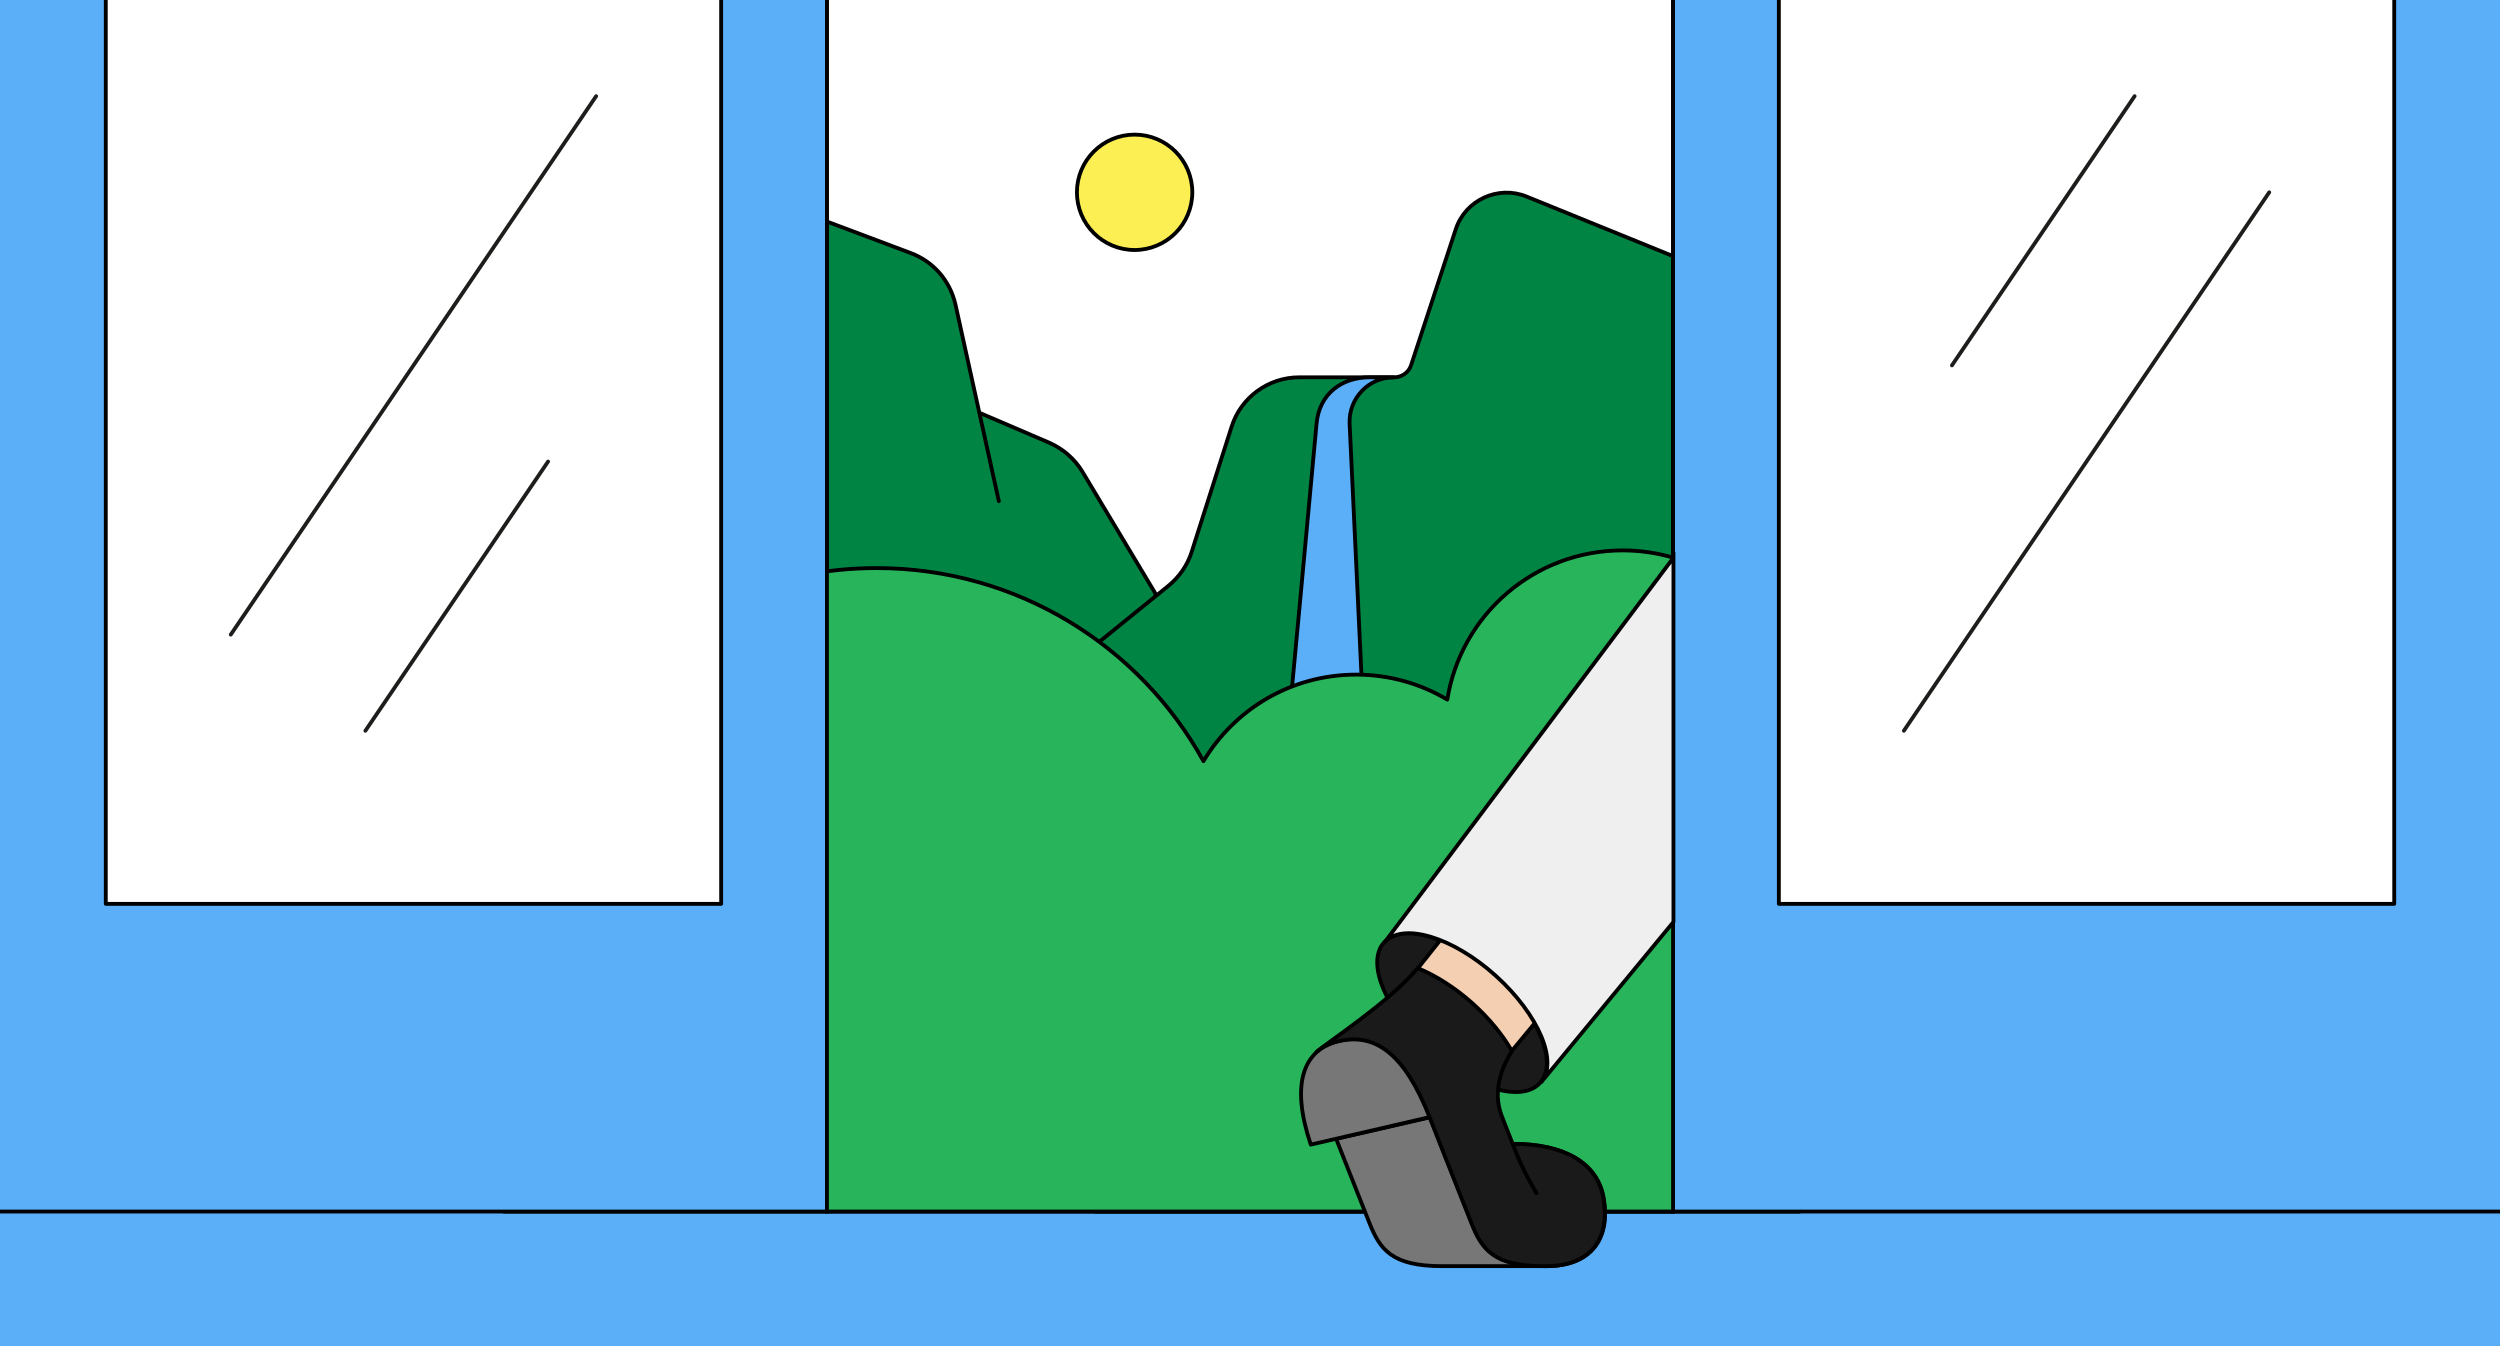
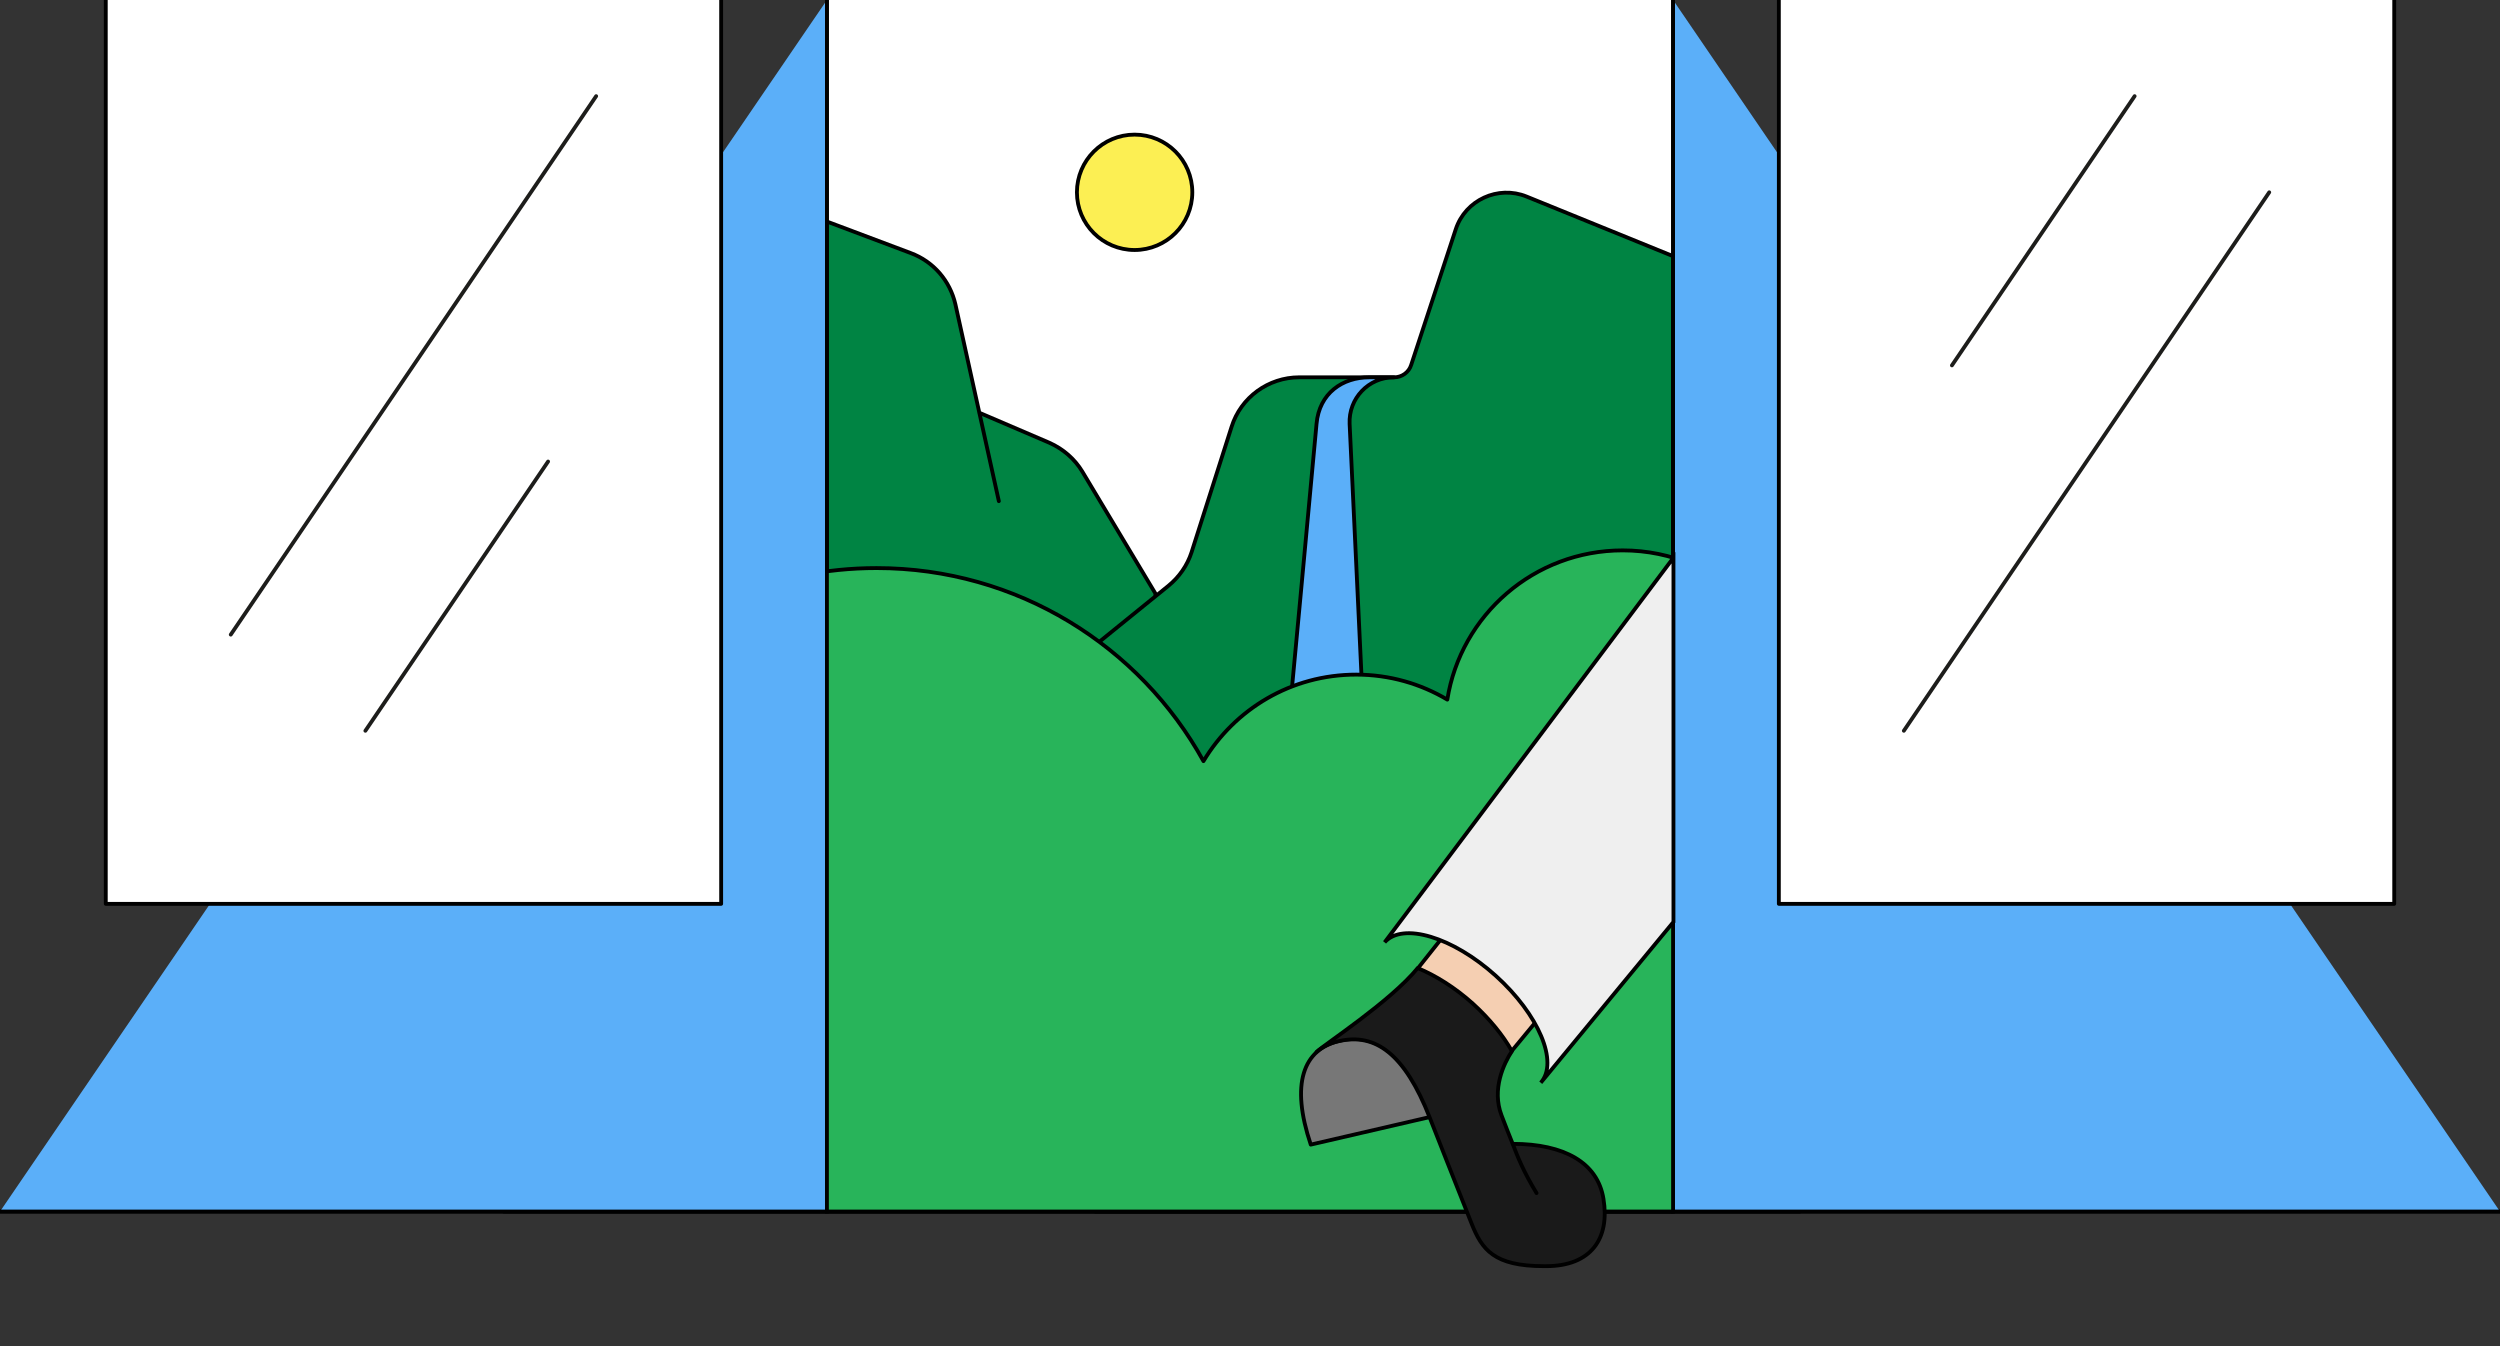
<svg xmlns="http://www.w3.org/2000/svg" version="1.1" id="Laag_1" x="0px" y="0px" viewBox="0 0 650 350" style="enable-background:new 0 0 650 350;" xml:space="preserve">
  <rect x="0" y="0" width="650" height="350" fill="#333333" stroke="none" />
  <style type="text/css">
	.st0{fill:none;stroke:#000000;stroke-linejoin:round;stroke-miterlimit:10;}
	.st1{fill:#5BAFF9;}
	.st2{fill:#FFFFFF;stroke:#000000;stroke-miterlimit:10;}
	.st3{fill:#008443;stroke:#000000;stroke-linecap:round;stroke-linejoin:round;stroke-miterlimit:10;}
	.st4{fill:#5BAFF9;stroke:#000000;stroke-linecap:round;stroke-linejoin:round;stroke-miterlimit:10;}
	.st5{fill:#28B45A;stroke:#000000;stroke-linecap:round;stroke-linejoin:round;stroke-miterlimit:10;}
	.st6{fill:#FCEF53;stroke:#000000;stroke-miterlimit:10;}
	.st7{fill:#5BAFF9;stroke:#000000;stroke-miterlimit:10;}
	.st8{fill:#FFFFFF;stroke:#000000;stroke-linejoin:round;stroke-miterlimit:10;}
	.st9{fill:none;stroke:#1D1D1B;stroke-linecap:round;stroke-linejoin:round;stroke-miterlimit:10;}
	.st10{fill:#1A1A1A;stroke:#000000;stroke-width:1;stroke-linecap:round;stroke-linejoin:round;stroke-miterlimit:9.998;}
	.st11{fill:#777777;stroke:#000000;stroke-linecap:round;stroke-linejoin:round;stroke-miterlimit:10;}
	.st12{fill:#F5CFB2;stroke:#000000;stroke-miterlimit:10;}
	.st13{fill:#1A1A1A;stroke:#000000;stroke-linecap:round;stroke-linejoin:round;stroke-miterlimit:10;}
	.st14{fill:#EFEFEF;stroke:#000000;stroke-miterlimit:10;}
	.st15{fill:none;stroke:#000000;stroke-linecap:round;stroke-linejoin:round;stroke-miterlimit:10;}
</style>
  <line class="st0" x1="0" y1="315" x2="650" y2="315" />
-   <rect class="st1" width="650" height="350" />
  <polyline class="st2" points="435,0 435,315 215,315 215,0 " />
  <path class="st3" d="M259.7,130.3l-11.3-51.2C247,73,242.7,68,236.8,65.8L215,57.6v113.2h85.4v-16.5l-19-31.7c-2-3.3-5-5.9-8.6-7.5  l-18.2-7.8" />
  <path class="st3" d="M284.8,167.7l19-15.4c2.8-2.3,4.9-5.3,6-8.7l10.4-32.6c2.4-7.7,9.6-12.9,17.6-12.9h24.7c2,0,3.8-1.3,4.4-3.2  l11.6-35.3c2.5-7.6,11-11.5,18.4-8.5L435,66.6V315H284.8V167.7z" />
-   <path class="st4" d="M362.4,98.1c-6.6,0-11.8,5.5-11.5,12.1s4,84.8,4,84.8h-20.5c0,0,7.2-76.8,7.9-84.8c0.7-8,6.8-12.1,13.7-12.1  h0.6H362.4z" />
+   <path class="st4" d="M362.4,98.1c-6.6,0-11.8,5.5-11.5,12.1s4,84.8,4,84.8h-20.5c0,0,7.2-76.8,7.9-84.8c0.7-8,6.8-12.1,13.7-12.1  h0.6z" />
  <path class="st5" d="M421.9,143.1c-23,0-42.1,16.8-45.6,38.8c-6.9-4.1-15-6.5-23.7-6.5c-16.9,0-31.6,9-39.7,22.5  c-16.5-29.9-48.4-50.2-85-50.2c-53.5,0-96.9,43.4-96.9,96.9V315h336.9V189.3C468.1,163.8,447.4,143.1,421.9,143.1z" />
  <circle class="st6" cx="295" cy="50" r="15" />
  <polyline class="st7" points="215,0 215,315 0,315 " />
  <polyline class="st8" points="187.5,0 187.5,235 27.5,235 27.5,0 " />
  <line class="st9" x1="95" y1="190" x2="142.5" y2="120" />
  <line class="st9" x1="60" y1="165" x2="155" y2="25" />
  <polyline class="st7" points="435,0 435,315 650,315 " />
  <polyline class="st8" points="462.5,0 462.5,235 622.5,235 622.5,0 " />
  <line class="st9" x1="555" y1="25" x2="507.5" y2="95" />
  <line class="st9" x1="590" y1="50" x2="495" y2="190" />
-   <ellipse transform="matrix(0.669 -0.743 0.743 0.669 -69.857 369.639)" class="st10" cx="380.2" cy="263.3" rx="12.9" ry="27.3" />
-   <path class="st11" d="M393.2,297.4c13.4,0,22.3,4.9,23.8,14.3c1.7,10.3-3.2,17.5-14.9,17.5s-14.1,0-27.2,0s-16.1-4.4-18.8-11.1  c-2.7-6.8-8.7-22-8.7-22l24.4-5.6c0,0,8.2,20.9,10.9,27.6c2.7,6.8,5.8,11.1,18.8,11.1h-26.6" />
  <path class="st11" d="M371.9,290.4c-6.5-16.5-14.1-22-23.6-19.8s-12.8,11.2-7.5,27L371.9,290.4z" />
  <polygon class="st12" points="393.1,273.2 424.5,235.2 398.4,214.3 368.7,251.7 " />
  <path class="st13" d="M393.3,297.4L393.3,297.4c-1-2.5-2-5-2.9-7.4c-2.6-6.8,0.6-13.5,2.7-16.7c-2.3-4.1-5.8-8.4-10.2-12.4  c-4.7-4.2-9.7-7.3-14.3-9.2c-7.1,8.7-24.2,19.8-26.3,21.8l0,0c1.5-1.3,3.5-2.3,5.8-2.8c9.5-2.2,17.1,3.3,23.6,19.8  c0,0,8.2,20.9,10.9,27.6c2.7,6.8,5.8,11.1,18.8,11.1c0.2,0,0.4,0,0.6,0c11.7,0,16.6-7.2,14.9-17.5  C415.4,302.3,406.7,297.4,393.3,297.4z" />
  <path class="st14" d="M360,245c4.7-5.3,17.7-1.4,28.9,8.7c11.2,10.1,16.4,22.5,11.7,27.8l34.5-41.8V145L360,245z" />
  <path class="st15" d="M393.3,297.4c1.3,3.4,2.8,7.2,6.2,12.8" />
</svg>